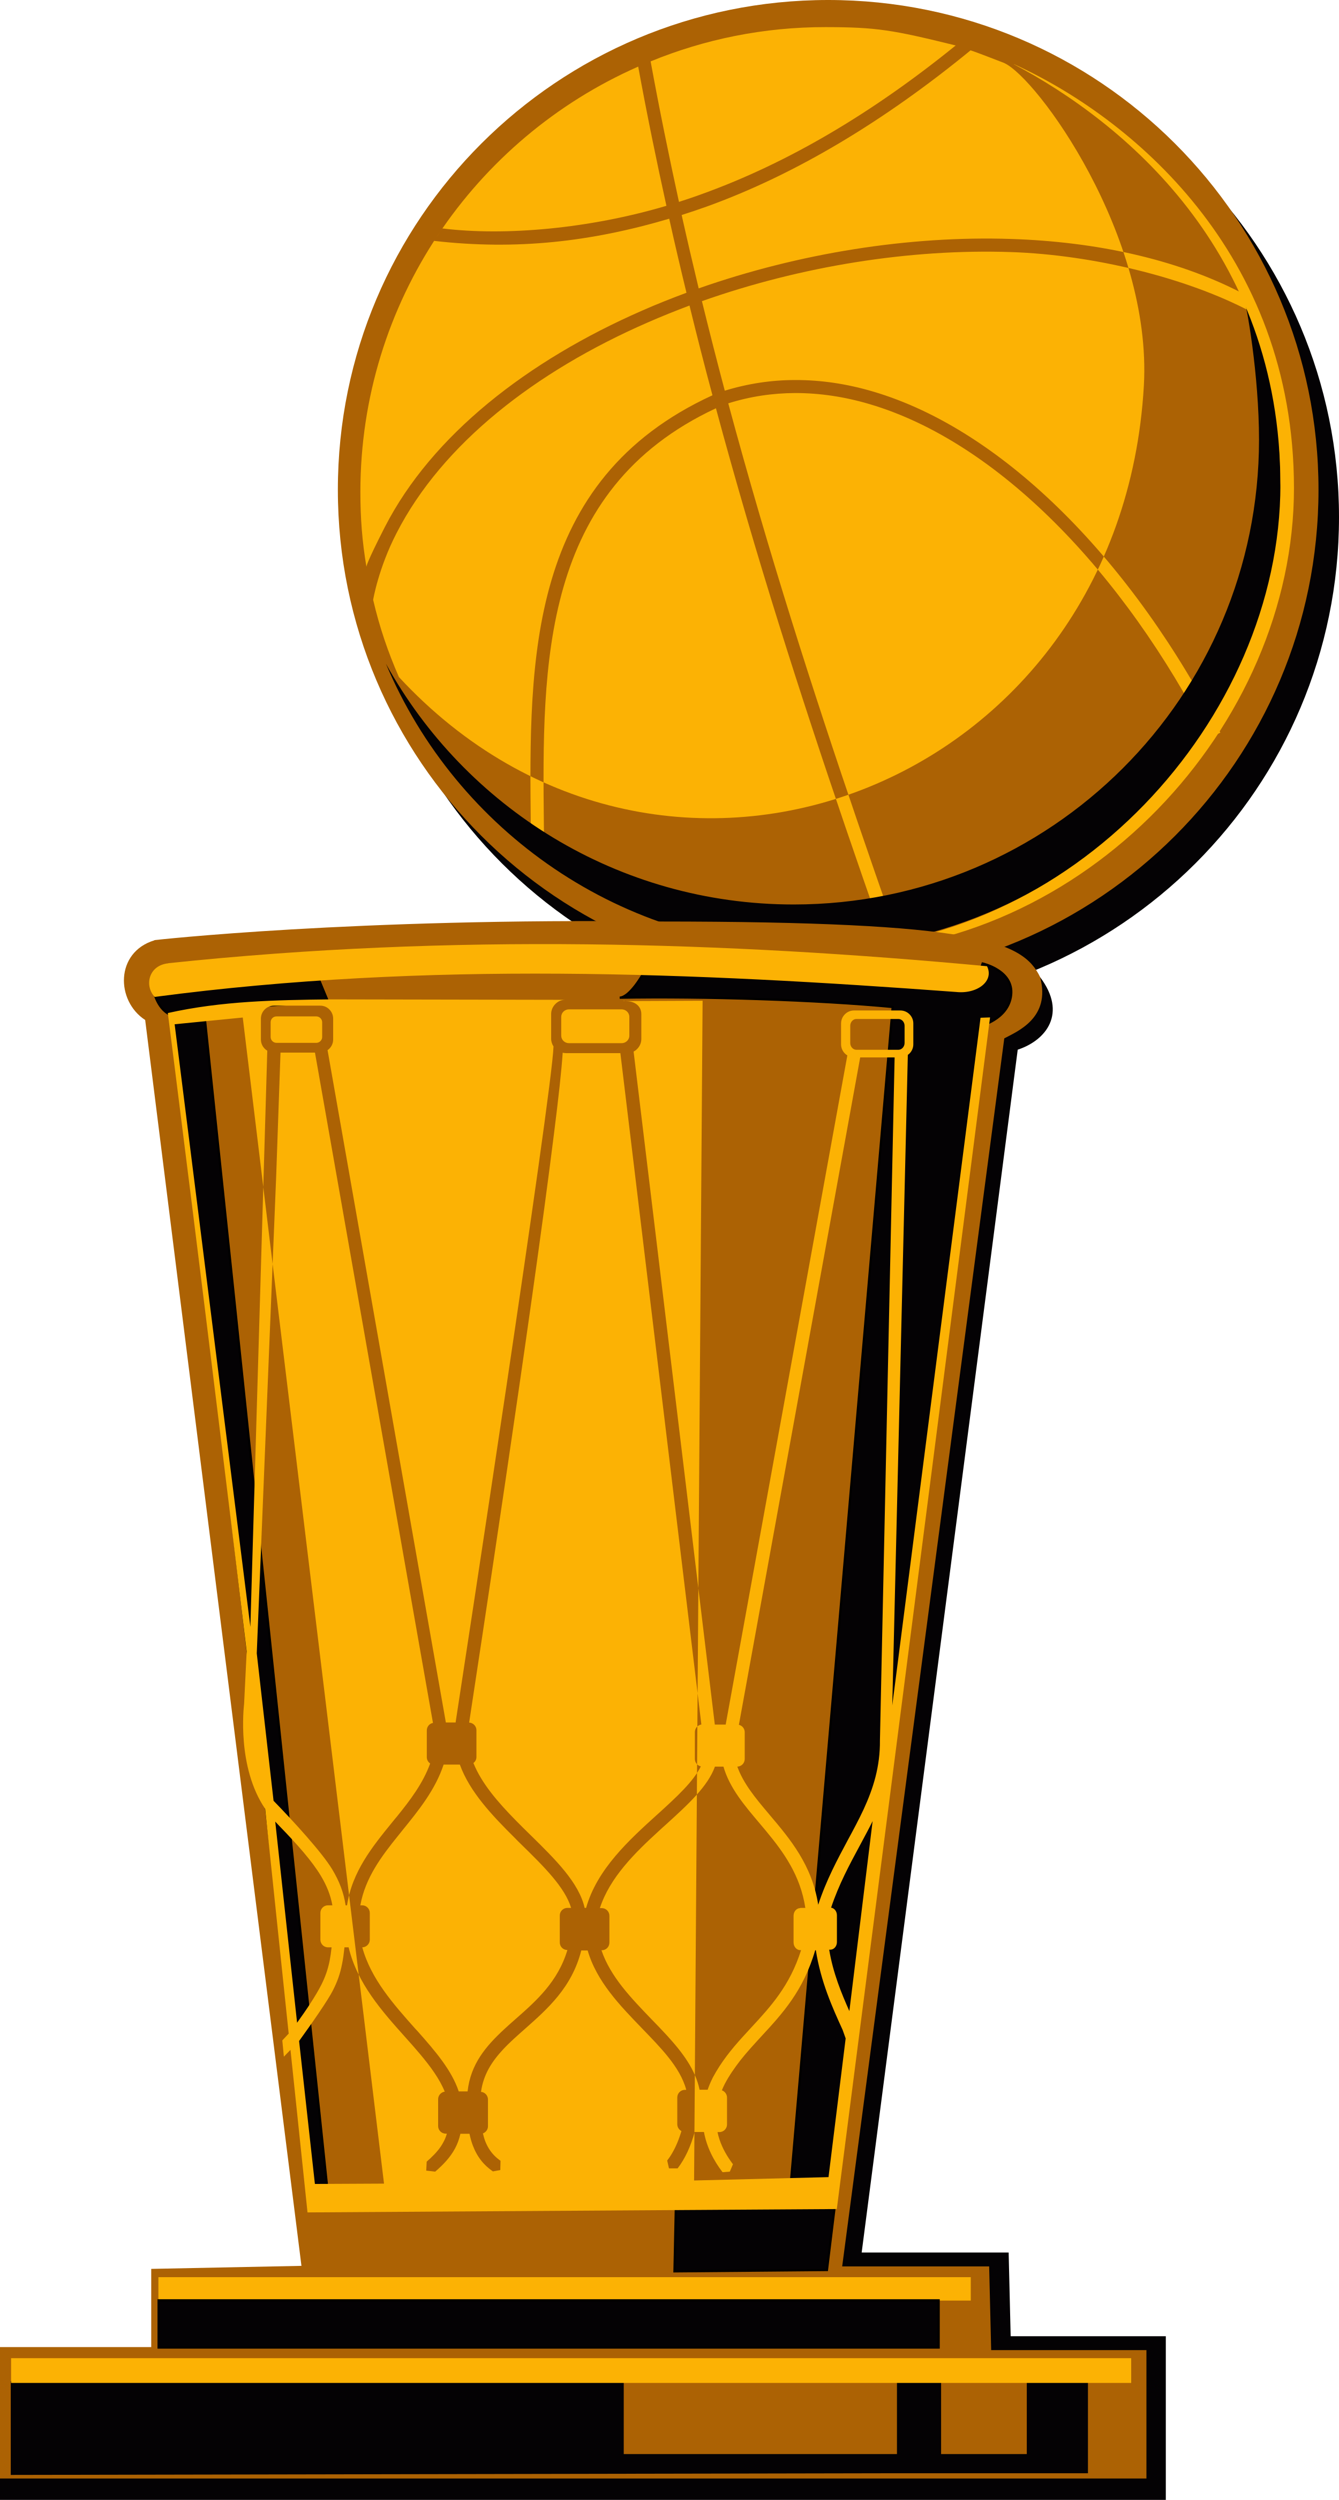
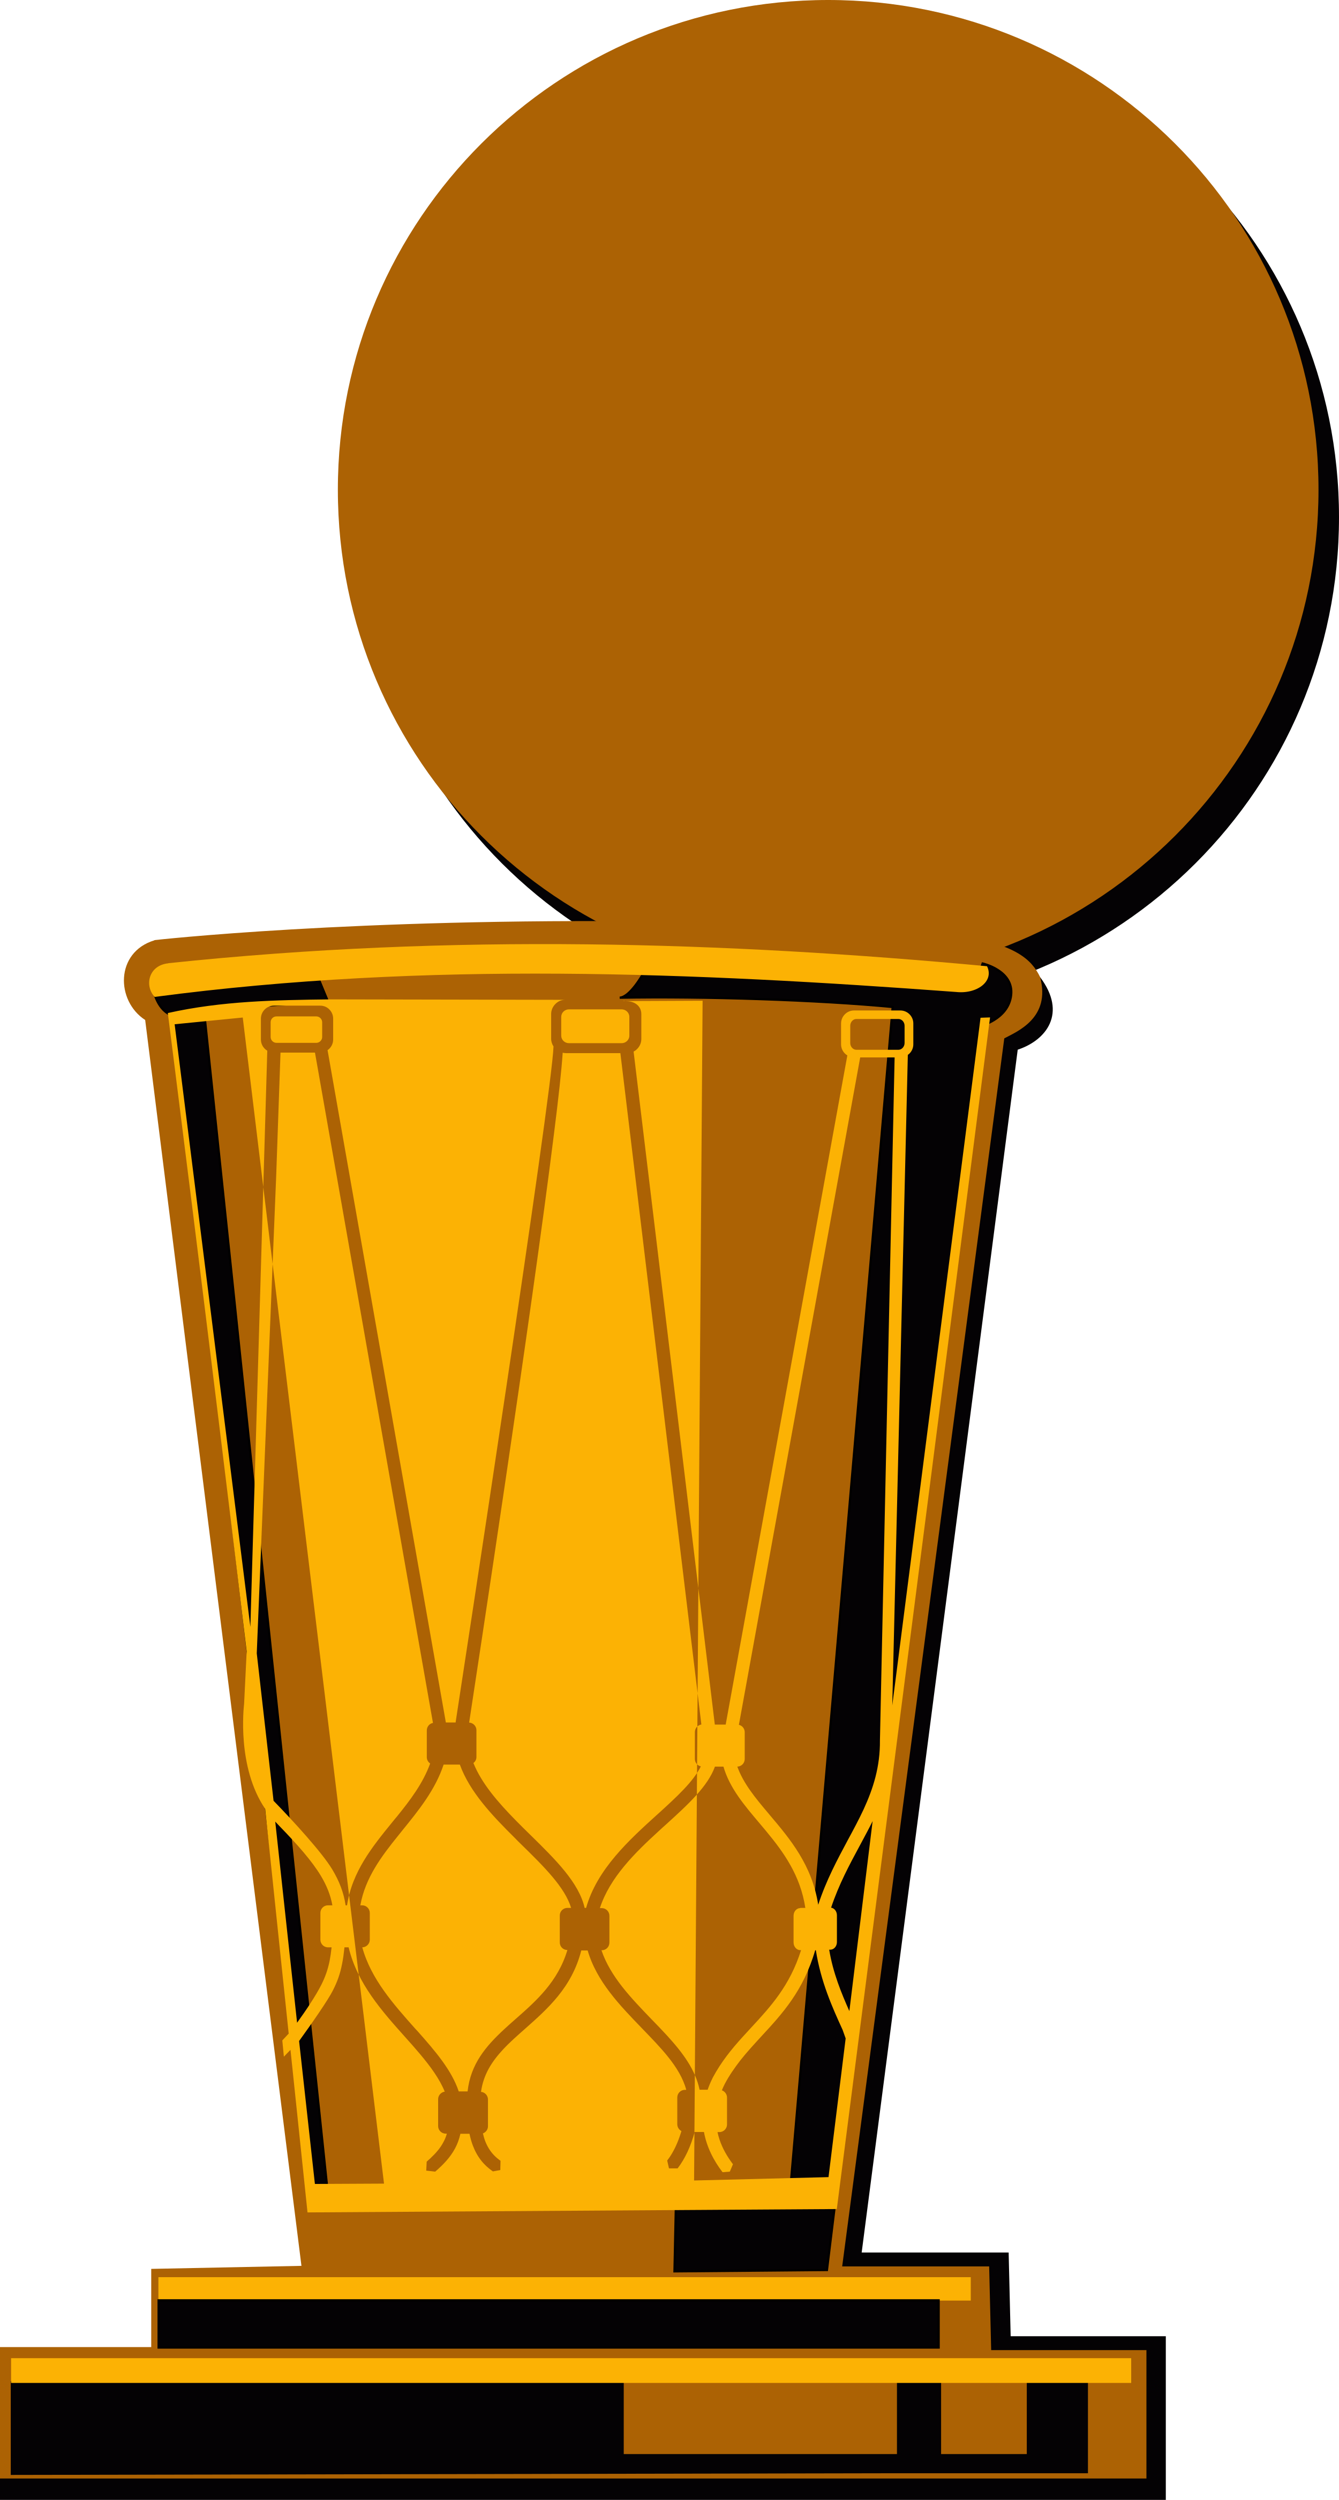
<svg xmlns="http://www.w3.org/2000/svg" id="a" data-name="Layer 1" viewBox="0 0 119.53 223.13">
  <path d="m75.76,2.45c24.17,0,43.77,19.57,43.77,43.71s-19.6,43.71-43.77,43.71-43.77-19.57-43.77-43.71S51.59,2.45,75.76,2.45Z" style="fill: #040204; fill-rule: evenodd;" />
  <path d="m73.93,0c24.17,0,43.77,19.57,43.77,43.71s-19.6,43.71-43.77,43.71-43.77-19.57-43.77-43.71S49.76,0,73.93,0Z" style="fill: #ac6204; fill-rule: evenodd;" />
-   <path d="m56.97,5.94c.77,4.2,1.62,8.35,2.52,12.43-6.88,2.04-14.38,2.71-20,2.02l-.74,1.11c7.35.84,13.99.09,20.99-1.98.49,2.22,1.01,4.42,1.54,6.61-1.34.5-2.66,1.02-3.95,1.59-10.22,4.47-18.76,11.1-22.98,19.33-1.7,3.32-1.64,3.54-1.64,3.54-.38-2.26-.54-4.32-.54-6.68,0-16.95,10.19-31.53,24.79-37.96Zm28.34-1.88c-7.38,5.98-14.91,10.47-22.65,13.26-.68.25-1.37.48-2.05.7-.88-4.03-1.77-8.38-2.53-12.54,4.82-1.98,10.11-3.07,15.64-3.06,4.51.01,5.89.23,11.6,1.64Zm1.32.43c.6.19,2.4.9,2.98,1.12,2.93,1.26,13.26,15.42,12.5,28.82-2.05,35.89-42.8,51.57-66.5,26-.98-2.25-1.73-4.44-2.3-6.89,0,0,.46-2.8,2.09-5.96,4.09-7.98,12.41-14.43,22.4-18.79,1.23-.54,2.48-1.04,3.75-1.52.66,2.7,1.34,5.37,2.05,8.01-16.53,7.59-16.37,23.6-16.22,38.32.01,1.04.02,1.21.02,2.22l1.18.86c0-1.02-.02-2.05-.03-3.08-.15-14.3-.3-29.85,15.36-37.16.89,3.3,1.81,6.56,2.75,9.78,3.73,12.76,7.83,24.89,11.85,36.39l1.11-.39c-4.02-11.5-8.11-23.6-11.83-36.33-.95-3.25-1.88-6.55-2.78-9.89,1.97-.62,3.96-.91,5.97-.92,2.19,0,4.41.33,6.61.98,11.46,3.36,22.71,15,30.31,29.86l1.04-.53c-7.74-15.13-19.26-27-31.03-30.45-2.31-.68-4.63-1.03-6.94-1.02-2.12,0-4.21.32-6.27.95-.7-2.64-1.38-5.3-2.04-7.99,8.83-3.12,18.56-4.69,27.62-4.38,7.35.25,15.63,2.3,21.27,5.26l-.83-1.68c-5.8-2.97-12.89-4.5-20.41-4.75-9.17-.31-19,1.27-27.94,4.41-.52-2.17-1.03-4.35-1.52-6.55.73-.23,1.47-.48,2.2-.74,8.03-2.89,15.95-7.7,23.57-13.94Z" style="fill: #fcb204; fill-rule: evenodd;" />
-   <path d="m110.92,26.15s3.28,4.51,3.38,17.02c1.32,20.62-18.6,41.48-41.54,41.48-17.24,0-32.02-10.48-38.31-25.41,7.07,12.81,20.72,21.49,36.4,21.49,22.94,0,41.54-18.57,41.54-41.48,0-5.7-1.09-12.13-1.47-13.09Z" style="fill: #040204; fill-rule: evenodd;" />
-   <path d="m90.52,5.73c10.31,4.68,24.99,16.71,24.99,37.84s-18.6,41.48-41.54,41.48c-4,0-7.87-.57-11.53-1.62,3.3.84,6.76,1.3,10.32,1.3,22.94,0,41.54-20.57,41.54-41.48s-14.14-32.42-23.79-37.51Z" style="fill: #fcb204; fill-rule: evenodd;" />
  <path d="m13.78,83.93c-3.5,1.06-3.45,5.4-.82,7.11l13.95,111.2-13.41.27v6.98H0v13.57h103.39v-14.39h-13.85l-.18-7.48h-13.12l14.13-108.59s4.04-2.17,2.48-5.39c-1.55-3.21-5.64-4.95-34.01-4.96-27.33-.34-45.05,1.66-45.05,1.66Z" style="fill: #ac6204; fill-rule: evenodd;" />
  <path d="m29.28,89.4l-.8-1.94c-4.88-.27-9.84-.36-14.85.55,0,0,.21,1.74,1.35,2.44,1.15.71.48.28.48.28l12.27,104.59,1.5.14-11.03-105.36,11.06-.69Z" style="fill: #040204; fill-rule: evenodd;" />
  <path d="m29.28,89.4l-.8-1.94c-4.88-.27-9.84-.36-14.85.55,0,0,.21,1.74,1.35,2.44,1.15.71.48.28.48.28l12.27,104.59,1.5.14-11.03-105.36,11.06-.69Z" style="fill: none; stroke: #000; stroke-width: .2px;" />
  <path d="m57.4,86.93s-1.15,2.07-2.08,2.12c7.48-.14,17.83.2,24.37.83l-9.27,107.01-10.09.24-.12,5.6,13.61-.12,13.57-111s2.62-.58,2.87-2.79c.25-2.2-2.54-2.82-2.54-2.82,0,0-.68,2.26-2.01,2.3-11.16-1.64-28.02-1.66-28.32-1.37Z" style="fill: #040204; fill-rule: evenodd;" />
  <path d="m57.4,86.93s-1.15,2.07-2.08,2.12c7.48-.14,17.83.2,24.37.83l-9.27,107.01-10.09.24-.12,5.6,13.61-.12,13.57-111s2.62-.58,2.87-2.79c.25-2.2-2.54-2.82-2.54-2.82,0,0-.68,2.26-2.01,2.3-11.16-1.64-28.02-1.66-28.32-1.37Z" style="fill: none; stroke: #000; stroke-width: .2px;" />
  <path d="m76.45,90.95h3.75c.3,0,.55.27.55.61v1.53c0,.33-.25.61-.55.61h-3.75c-.3,0-.55-.27-.55-.61v-1.53c0-.34.25-.61.55-.61Zm-25.66-.86h4.7c.38,0,.69.3.69.67v1.68c0,.37-.31.67-.69.67h-4.7c-.38,0-.69-.3-.69-.67v-1.68c0-.37.31-.67.69-.67Zm-26.11.63h3.56c.28,0,.52.24.52.52v1.32c0,.28-.24.52-.52.52h-3.56c-.29,0-.52-.24-.52-.52v-1.32c0-.29.23-.52.52-.52Zm7.47,79.34h.18c.38,0,.68.31.68.68v2.39c0,.37-.3.67-.67.68.77,2.82,2.8,5.09,4.69,7.22l.26.28c1.57,1.77,3.03,3.47,3.66,5.36h.79c.27-2.45,1.64-4.04,3.27-5.55.34-.32.7-.63,1.06-.95,1.82-1.6,3.74-3.31,4.58-6.12h0c-.38,0-.68-.3-.68-.68v-2.4c0-.38.31-.68.68-.68h.33c-.55-1.84-2.43-3.69-4.42-5.64-.2-.19-.4-.39-.59-.59-2.02-2-4.04-4.12-4.92-6.56h-1.45c-.75,2.26-2.22,4.07-3.68,5.87l-.32.4c-1.53,1.89-2.99,3.82-3.43,6.27Zm39.3.23h.44c-.44-2.91-1.95-4.98-3.48-6.83-.21-.25-.41-.49-.62-.74-1.37-1.62-2.66-3.14-3.21-5.04h-.76c-.63,1.76-2.4,3.38-4.35,5.15-.22.19-.43.39-.65.59-2.15,1.96-4.39,4.17-5.27,6.89h.17c.38,0,.68.31.68.68v2.4c0,.38-.3.68-.68.68h-.03c.8,2.37,2.68,4.3,4.46,6.15.48.49.95.98,1.4,1.47,1.38,1.51,2.53,3.04,2.9,4.83h.72c.12-.34.26-.69.44-1.04h0s0-.01,0-.01c.77-1.44,1.7-2.58,2.68-3.66.26-.29.53-.57.79-.86,1.7-1.84,3.43-3.71,4.43-6.89h-.08c-.32,0-.59-.31-.59-.68v-2.39c0-.38.27-.68.59-.68Zm5.34-75.92l-1.16,6.38-9.67,53.2c.3.07.52.34.52.66v2.39c0,.37-.29.67-.66.68.53,1.49,1.61,2.8,2.78,4.18l.09.11c1.83,2.16,3.8,4.49,4.35,8.04.72-2.2,1.71-4.03,2.65-5.79.5-.92.98-1.82,1.41-2.74.85-1.85,1.47-3.78,1.45-6.14h0s.82-38.16.82-38.16l.49-22.8h-3.07Zm-26.56-.4c-.1,1.54-.38,4.08-.78,7.24-2,16.11-6.99,48.71-7.57,52.54.36.02.65.32.65.68v2.39c0,.22-.1.41-.27.54.74,1.84,2.21,3.52,3.79,5.13.44.45.89.89,1.33,1.32,2.21,2.17,4.3,4.23,4.81,6.48h.13c.98-3.46,3.82-6.04,6.36-8.34l.08-.07c1.65-1.5,3.15-2.88,3.8-4.22-.3-.07-.53-.34-.53-.67v-2.39c0-.34.25-.62.58-.68l-6.24-51.71-.99-8.21h-4.83c-.11,0-.22-.02-.33-.04Zm-22.12-.02h-3.07l-.39,11.13-1.73,42.49,1.5,13.16c1.79,1.84,4.33,4.62,5.23,6.11.64,1.06,1.04,2.1,1.2,3.22h.13c.46-3.01,2.24-5.21,4.03-7.41.14-.17.28-.35.43-.52,1.18-1.46,2.32-2.96,2.96-4.73-.18-.12-.3-.33-.3-.56v-2.39c0-.33.23-.61.55-.67l-9.03-51.29-1.5-8.52Zm27.53-4.62l.32.03c.7.02,1.29.43,1.29,1.16h0v2.22h0c0,.36-.16.69-.41.92-.08.08-.18.15-.28.2l7.25,60.07h.97l10.86-59.73c-.08-.05-.15-.1-.22-.17-.21-.21-.34-.5-.34-.82h0v-1.86h0c0-.32.13-.61.34-.82.21-.21.5-.34.82-.34h0s4.13,0,4.13,0h0c.32,0,.61.13.82.34.21.21.34.5.34.82h0v1.86h0c0,.32-.13.61-.34.82-.05.05-.1.09-.15.12l-1.39,58.07,7.88-61.38.85-.03-13.68,106.36-47.25.3-1.52-14.51-.59.61-.14-1.45.57-.61-2.1-20.06c-2.54-3.74-1.91-9.08-1.88-9.38l.23-4.67c-3.48-29.05-7.04-56.98-7.04-56.98,4.82-1.08,9.64-1.16,14.46-1.22l21.03.04c-.36,0-.62.12-.86.34-.25.24-.41.56-.41.92v2.22c0,.25.08.48.21.68-.11,4.07-8.18,56.7-8.74,60.34h-.87l-10.56-60.01c.06-.04.11-.08.16-.13.21-.21.34-.5.34-.82h0v-1.86h0c0-.32-.13-.61-.34-.82-.21-.22-.5-.34-.82-.34h0s-4.13,0-4.13,0h0c-.32,0-.61.13-.82.34-.21.21-.34.5-.34.82v1.86c0,.32.13.61.34.82.07.07.14.13.23.18l-1.51,51.43-6.76-53.79,6.08-.6,12.61,104.08-6.17.03-1.41-12.76c1.13-1.56,2.59-3.66,3.02-4.52.38-.75.64-1.44.82-2.38.09-.43.15-.9.21-1.46h.37c.77,3.21,2.97,5.69,5.04,8,.46.51.91,1.02,1.33,1.52.94,1.12,1.75,2.22,2.21,3.36-.33.05-.59.33-.59.68v2.39c0,.38.31.68.68.68h.1c-.08.28-.18.53-.31.76-.28.54-.69,1-1.18,1.46-.1.09-.21.18-.31.28l-.04.8.8.09c.74-.64,1.34-1.27,1.77-2.07.21-.39.37-.82.48-1.31h.81c.08.38.18.74.3,1.05.39,1.03.98,1.75,1.79,2.31l.66-.12.02-.83c-.11-.08-.21-.15-.3-.23-.46-.39-.82-.88-1.07-1.53-.08-.21-.14-.43-.2-.68.26-.1.45-.35.45-.64v-2.39c0-.36-.28-.65-.62-.68.21-1.56.99-2.74,1.99-3.81.58-.62,1.25-1.21,1.93-1.81,2.03-1.8,4.19-3.7,5.03-7h.57c.8,2.77,2.88,4.91,4.86,6.96.83.86,1.64,1.69,2.32,2.54.76.95,1.35,1.92,1.62,2.94h-.12c-.38,0-.68.31-.68.68v2.39c0,.26.15.49.37.61-.22.74-.5,1.42-.84,1.99-.13.23-.28.44-.43.64l.16.7h.77c.66-.86,1.18-1.98,1.52-3.25h.83c.25,1.36.87,2.56,1.66,3.59l.65-.05.28-.66c-.12-.16-.25-.34-.36-.51-.47-.71-.84-1.5-1.02-2.36h.17c.38,0,.68-.31.68-.68v-2.4c0-.3-.2-.56-.46-.65.07-.18.16-.36.25-.55.41-.78.89-1.46,1.39-2.11.6-.76,1.25-1.46,1.89-2.16,1.86-2.01,3.75-4.06,4.8-7.68h.06c.44,2.81,1.47,5.1,2.39,7.11l.27.76-1.53,12.38-12,.3.76-105.3-7.07.03h0Zm-29.12,91.21c.8-1.11,1.68-2.42,2.18-3.42.32-.65.55-1.26.72-2.08.07-.36.13-.77.18-1.23h-.32c-.38,0-.68-.31-.68-.68v-2.39c0-.38.3-.68.68-.68h.39c-.16-.9-.5-1.75-1.02-2.62-.81-1.34-2.05-2.75-3.72-4.47l-.36-.38,1.95,17.95Zm51.38-18c-.3.61-.62,1.2-.94,1.8l-.22.41c-.91,1.69-1.86,3.45-2.55,5.52.29.04.52.33.52.68v2.39c0,.38-.27.68-.59.68h-.1c.34,2.07,1.09,3.88,1.8,5.48l2.08-16.98Z" style="fill: #fcb204; fill-rule: evenodd;" />
  <path d="m15.03,85.98c-1.79.18-2.15,2.02-1.22,3,24.35-3.22,48.31-2.16,71.55-.44,1.86.2,3.41-.96,2.75-2.3-23.3-2.17-47.64-2.95-73.08-.27Z" style="fill: #fcb204; fill-rule: evenodd;" />
  <path d="m89.65,92.68l-14.47,109.61h13.12l.18,7.47h13.86v11.46H0v1.91h104.07v-14.61h-13.85l-.18-7.47h-13.12l13.93-107.36c2.55-.84,4.43-3.25,2-6.47.98,3.65-2.08,4.86-3.2,5.46ZM.97,212.53h54.71v6.51h24.39v-6.45h3.94v6.45h7.65v-6.45h5.46v8.16h-17.06l-79.1.15v-8.36Z" style="fill: #040204; fill-rule: evenodd;" />
  <rect x="14.14" y="203.25" width="72.52" height="2.09" style="fill: #fcb204;" />
  <rect x=".99" y="210.48" width="99.99" height="2.21" style="fill: #fcb204;" />
  <rect x="14.16" y="205.32" width="69.63" height="4.21" style="fill: #040204;" />
  <rect x="14.16" y="205.32" width="69.63" height="4.21" style="fill: none; stroke: #000; stroke-width: .2px;" />
</svg>